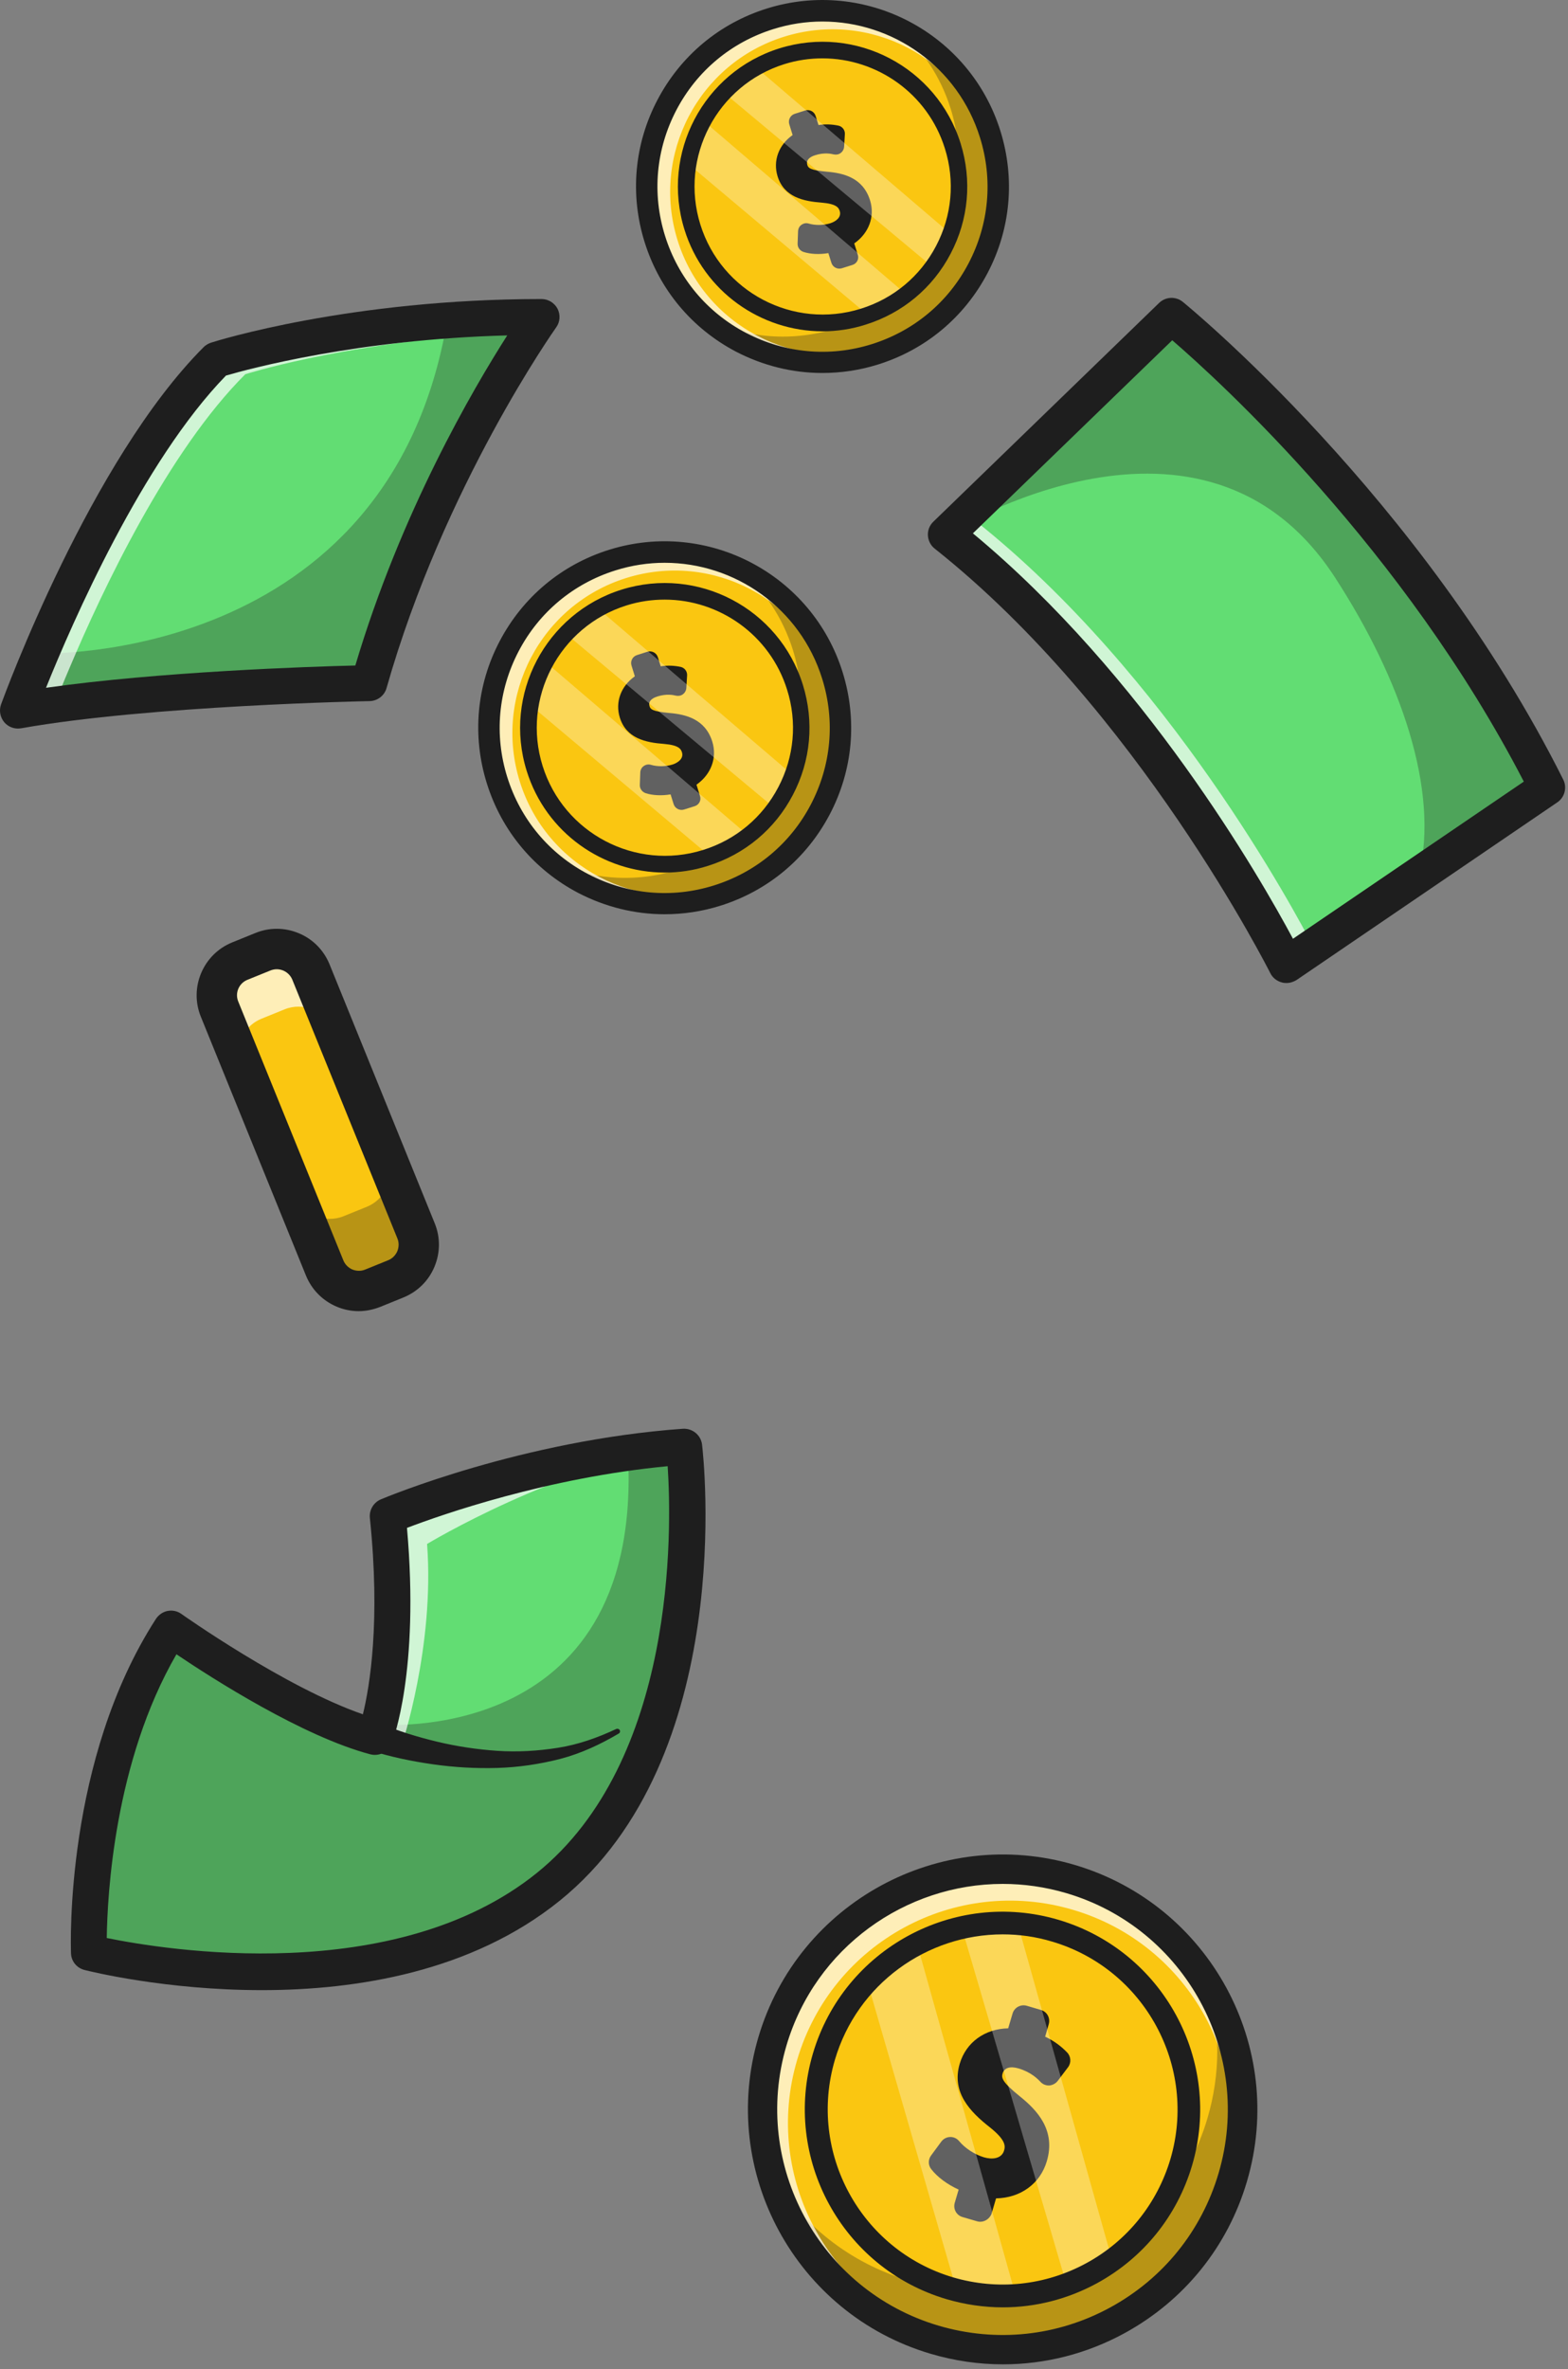
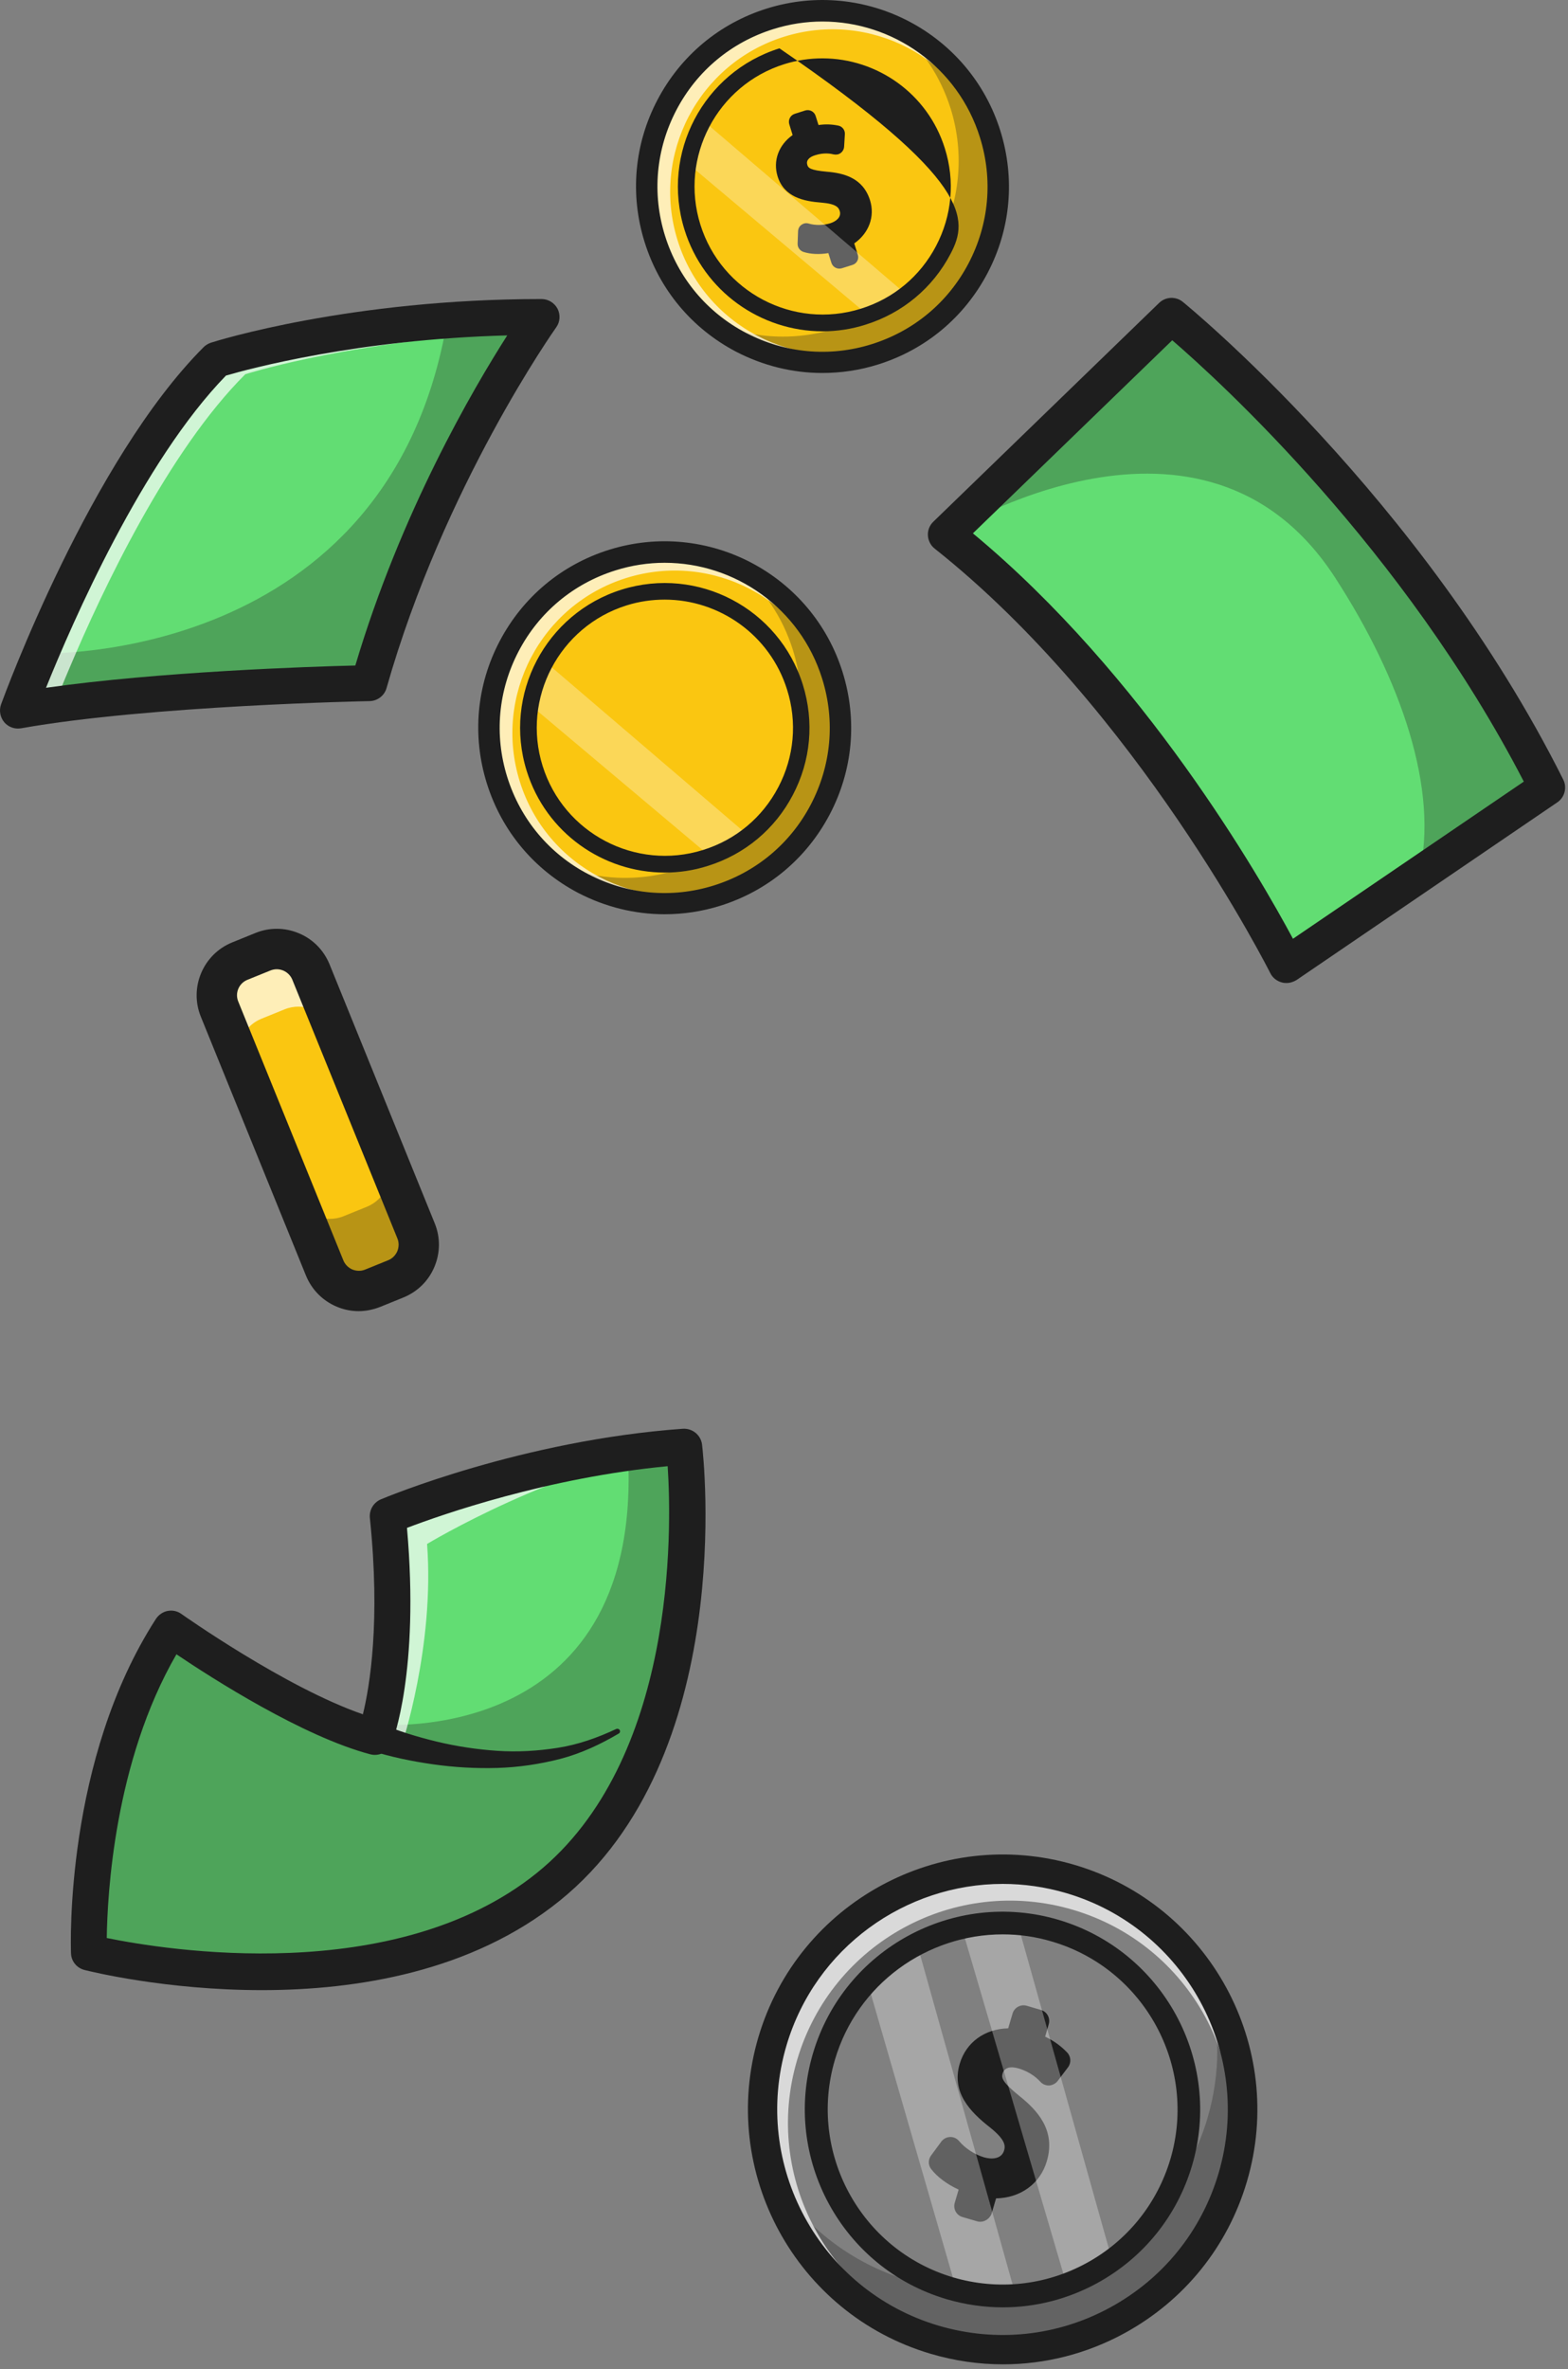
<svg xmlns="http://www.w3.org/2000/svg" width="200" height="302" viewBox="0 0 200 302" fill="none">
  <rect x="0" y="0" width="200" height="302" fill="#808080" stroke="none" />
  <path d="M69.046 40.401C69.046 40.401 54.594 60.591 47.059 87.08C47.059 87.08 18.967 87.621 2.273 90.577C2.273 90.577 3.317 87.698 5.191 83.293C9.384 73.362 17.73 55.703 27.603 45.869C27.603 45.869 39.292 42.159 57.067 40.864C60.816 40.555 64.815 40.401 69.046 40.401Z" fill="#62DD73" />
  <g opacity="0.3">
    <path d="M69.042 40.401C69.042 40.401 54.59 60.592 47.055 87.081C47.055 87.081 18.963 87.621 2.27 90.578C2.27 90.578 3.313 87.699 5.187 83.294C5.187 83.294 49.625 84.762 57.044 40.846C60.812 40.556 64.811 40.401 69.042 40.401Z" fill="#1E1E1E" />
  </g>
  <g opacity="0.7">
    <path d="M8.878 85.129C13.07 75.198 21.417 57.539 31.29 47.705C31.29 47.705 42.979 43.995 60.754 42.701C62.995 42.527 65.333 42.411 67.768 42.334C68.599 41.078 69.082 40.421 69.082 40.421C64.85 40.421 60.831 40.595 57.102 40.865C39.327 42.16 27.638 45.869 27.638 45.869C17.785 55.723 9.438 73.382 5.226 83.294C3.371 87.699 2.309 90.578 2.309 90.578C3.777 90.327 5.342 90.075 6.965 89.863C7.429 88.626 8.066 87.023 8.878 85.129Z" fill="white" />
  </g>
  <path d="M2.295 92.876C1.619 92.876 0.981 92.587 0.537 92.065C0.015 91.427 -0.139 90.577 0.131 89.804C0.595 88.548 11.55 58.678 25.982 44.246C26.233 43.995 26.562 43.801 26.91 43.685C27.625 43.454 44.666 38.121 69.068 38.121C69.937 38.121 70.71 38.604 71.116 39.358C71.502 40.13 71.444 41.038 70.942 41.734C70.807 41.927 56.625 61.944 49.303 87.718C49.032 88.684 48.143 89.36 47.139 89.379C46.868 89.379 19.027 89.94 2.72 92.838C2.565 92.857 2.43 92.876 2.295 92.876ZM28.823 47.878C18.177 58.814 9.231 79.332 5.869 87.679C20.225 85.631 39.507 84.974 45.322 84.839C51.119 65.344 60.316 49.617 64.701 42.758C45.612 43.26 31.663 47.047 28.823 47.878Z" fill="#1E1E1E" />
  <path d="M197.317 100.392L180.991 111.502L164.066 123.017C164.066 123.017 147.276 89.244 120.633 68.145L149.402 40.266C149.421 40.266 179.272 64.339 197.317 100.392Z" fill="#62DD73" />
  <g opacity="0.3">
    <path d="M180.995 111.502C183.603 100.721 178.677 86.578 170.33 73.691C153.521 47.666 121.255 67.76 120.637 68.146L149.405 40.266C149.405 40.266 179.256 64.359 197.302 100.393L180.995 111.502Z" fill="#1E1E1E" />
  </g>
  <g opacity="0.7">
-     <path d="M124.304 66.311L150.368 41.058C149.75 40.536 149.421 40.266 149.421 40.266L120.652 68.146C147.296 89.244 164.086 123.017 164.086 123.017L167.505 120.679C165.341 116.525 149.093 85.941 124.304 66.311Z" fill="white" />
-   </g>
+     </g>
  <path d="M164.069 125.316C163.875 125.316 163.682 125.296 163.489 125.238C162.851 125.065 162.31 124.64 162.021 124.041C161.847 123.712 145.115 90.461 119.225 69.942C118.703 69.536 118.394 68.918 118.355 68.261C118.317 67.604 118.568 66.967 119.051 66.503L147.839 38.623C148.67 37.812 149.984 37.754 150.872 38.488C151.182 38.739 181.322 63.296 199.387 99.368C199.909 100.392 199.58 101.648 198.634 102.285L165.382 124.929C164.977 125.181 164.532 125.316 164.069 125.316ZM124.094 67.991C145.965 86.133 160.707 111.81 164.919 119.674L194.364 99.638C179.042 70.019 155.722 48.728 149.52 43.376L124.094 67.991Z" fill="#1E1E1E" />
  <path d="M69.897 240.545C47.968 258.224 11.316 248.892 11.316 248.892C11.316 248.892 10.447 225.166 21.788 207.603C21.788 207.603 37.283 218.616 47.794 221.398C47.833 221.302 48.026 220.799 48.296 219.853C49.204 216.529 50.924 207.835 49.436 193.267C49.436 193.267 62.999 187.548 80.098 185.191C82.417 184.862 84.793 184.611 87.228 184.437C87.324 185.191 91.594 223.06 69.897 240.545Z" fill="#62DD73" />
  <g opacity="0.3">
    <path d="M69.897 240.546C47.968 258.225 11.316 248.893 11.316 248.893C11.316 248.893 10.447 225.167 21.788 207.604C21.788 207.604 37.283 218.617 47.794 221.399C47.794 221.399 47.987 220.877 48.296 219.834C48.296 219.834 81.567 222.867 80.137 186.216C80.137 185.868 80.118 185.52 80.098 185.172C82.417 184.844 84.793 184.593 87.228 184.419C87.247 184.419 91.826 222.887 69.897 240.546Z" fill="#1E1E1E" />
  </g>
  <g opacity="0.7">
    <path d="M87.243 184.438C71.11 186.776 54.474 196.823 54.474 196.823C55.46 209.922 51.229 222.519 51.229 222.519L47.828 221.418C47.867 221.321 48.06 220.819 48.331 219.872C49.239 216.549 50.958 207.855 49.47 193.287C49.47 193.287 63.034 187.568 80.133 185.211C82.432 184.863 84.808 184.592 87.243 184.438Z" fill="white" />
  </g>
  <path d="M48.489 219.698C50.73 220.664 53.281 221.437 55.773 222.036C58.285 222.635 60.854 223.021 63.424 223.195C66.013 223.369 68.602 223.215 71.172 222.809C73.741 222.403 76.214 221.534 78.591 220.413H78.61C78.784 220.336 78.977 220.413 79.055 220.568C79.132 220.722 79.074 220.915 78.919 220.993C76.601 222.365 74.128 223.524 71.481 224.219C68.853 224.896 66.129 225.301 63.405 225.379C60.68 225.456 57.937 225.301 55.232 224.915C52.508 224.528 49.88 223.987 47.136 223.118C46.17 222.809 45.63 221.766 45.939 220.8C46.248 219.833 47.291 219.292 48.257 219.602C48.315 219.621 48.373 219.64 48.412 219.66L48.489 219.698Z" fill="#1E1E1E" />
  <path d="M33.401 253.703C21.152 253.703 11.549 251.326 10.776 251.133C9.791 250.882 9.076 250.013 9.057 248.989C9.018 247.984 8.284 224.335 19.896 206.367C20.244 205.845 20.785 205.478 21.384 205.362C22.002 205.246 22.639 205.381 23.142 205.749C23.277 205.845 36.415 215.138 46.288 218.539C47.158 214.984 48.549 206.734 47.177 193.499C47.08 192.494 47.641 191.548 48.568 191.142C49.302 190.833 66.652 183.607 87.094 182.138C88.311 182.061 89.393 182.931 89.547 184.148C89.741 185.771 94.011 224.065 71.367 242.323C60.141 251.365 45.477 253.703 33.401 253.703ZM13.617 247.057C20.997 248.564 50.326 253.374 68.469 238.768C86.224 224.451 85.703 195.161 85.162 186.911C69.84 188.36 56.374 193.074 51.91 194.774C53.533 213.071 50.114 221.901 49.959 222.268C49.534 223.35 48.355 223.929 47.235 223.64C38.618 221.36 27.122 213.999 22.504 210.888C14.563 224.606 13.694 241.608 13.617 247.057Z" fill="#1E1E1E" />
  <path d="M126.313 17.1C130.004 28.905 123.415 41.483 111.61 45.154C99.805 48.844 87.227 42.255 83.556 30.451C79.866 18.645 86.454 6.068 98.26 2.397C110.065 -1.294 122.623 5.295 126.313 17.1Z" fill="#FAC611" />
  <path d="M108.73 33.774L107.378 34.199C106.818 34.373 106.219 34.064 106.045 33.503L105.658 32.267C104.518 32.46 103.359 32.402 102.47 32.112C102.026 31.958 101.717 31.533 101.736 31.069L101.794 29.465C101.813 29.137 101.968 28.828 102.239 28.654C102.509 28.461 102.837 28.403 103.147 28.499C103.997 28.75 105.04 28.731 105.909 28.461C106.624 28.229 107.359 27.688 107.107 26.896C106.972 26.471 106.682 25.988 104.808 25.833C102.49 25.659 100.017 25.137 99.186 22.491C98.567 20.5 99.321 18.472 101.099 17.216L100.674 15.844C100.5 15.284 100.809 14.685 101.369 14.511L102.702 14.086C103.263 13.912 103.861 14.221 104.035 14.781L104.402 15.941C105.291 15.806 106.122 15.844 106.953 16.018C107.455 16.134 107.803 16.598 107.764 17.119L107.668 18.704C107.648 19.013 107.494 19.302 107.243 19.496C106.991 19.689 106.682 19.747 106.373 19.689C105.967 19.592 105.137 19.419 103.977 19.786C103.166 20.037 102.799 20.481 102.973 21.022C103.089 21.409 103.34 21.698 105.484 21.892C107.571 22.065 110.063 22.645 110.972 25.524C111.628 27.61 110.817 29.736 108.962 31.03L109.407 32.46C109.6 33.02 109.291 33.6 108.73 33.774Z" fill="#1E1E1E" />
  <g opacity="0.3">
    <path d="M114.433 3.496C117.524 6.143 119.94 9.659 121.253 13.833C124.944 25.638 118.355 38.216 106.55 41.886C100.986 43.625 95.248 43.084 90.359 40.785C96.02 45.615 103.961 47.528 111.593 45.152C123.398 41.462 129.986 28.903 126.296 17.098C124.364 10.857 119.92 6.066 114.433 3.496Z" fill="#1E1E1E" />
  </g>
  <g opacity="0.3">
    <path d="M87.762 20.867L110.734 40.188C110.734 40.188 112.376 39.84 115.584 37.522L89.694 15.38C89.694 15.38 87.994 17.157 87.762 20.867Z" fill="white" />
  </g>
  <g opacity="0.3">
-     <path d="M92.316 11.806L118.96 34.044C118.96 34.044 119.617 33.078 121.298 29.852L96.007 8.232C96.026 8.251 94.017 9.372 92.316 11.806Z" fill="white" />
-   </g>
+     </g>
  <g opacity="0.7">
    <path d="M98.248 2.397C86.443 6.087 79.854 18.646 83.545 30.451C87.235 42.256 99.793 48.844 111.599 45.154C123.404 41.464 129.992 28.905 126.302 17.1C122.631 5.295 110.072 -1.293 98.248 2.397ZM112.371 44.227C101.455 47.627 89.824 41.541 86.423 30.625C83.023 19.709 89.109 8.077 100.025 4.677C110.942 1.276 122.573 7.363 125.973 18.279C129.374 29.195 123.288 40.807 112.371 44.227Z" fill="white" />
  </g>
-   <path d="M104.925 42.236C97.061 42.236 89.758 37.173 87.304 29.271C84.271 19.553 89.719 9.197 99.419 6.163C109.137 3.13 119.493 8.559 122.526 18.278C123.995 22.992 123.55 27.977 121.251 32.343C118.971 36.71 115.107 39.917 110.412 41.385C108.596 41.965 106.741 42.236 104.925 42.236ZM104.906 7.439C103.302 7.439 101.66 7.67 100.056 8.173C91.458 10.858 86.647 20.036 89.333 28.634C92.019 37.231 101.196 42.042 109.794 39.357C113.967 38.062 117.368 35.222 119.396 31.358C121.425 27.494 121.831 23.069 120.517 18.915C118.334 11.921 111.861 7.439 104.906 7.439Z" fill="#1E1E1E" />
+   <path d="M104.925 42.236C97.061 42.236 89.758 37.173 87.304 29.271C84.271 19.553 89.719 9.197 99.419 6.163C123.995 22.992 123.55 27.977 121.251 32.343C118.971 36.71 115.107 39.917 110.412 41.385C108.596 41.965 106.741 42.236 104.925 42.236ZM104.906 7.439C103.302 7.439 101.66 7.67 100.056 8.173C91.458 10.858 86.647 20.036 89.333 28.634C92.019 37.231 101.196 42.042 109.794 39.357C113.967 38.062 117.368 35.222 119.396 31.358C121.425 27.494 121.831 23.069 120.517 18.915C118.334 11.921 111.861 7.439 104.906 7.439Z" fill="#1E1E1E" />
  <path d="M104.881 47.549C101.094 47.549 97.327 46.622 93.868 44.825C88.246 41.869 84.111 36.922 82.218 30.856C80.324 24.789 80.904 18.355 83.86 12.733C86.816 7.11 91.762 2.976 97.829 1.082C110.349 -2.82 123.7 4.174 127.602 16.694C129.496 22.76 128.916 29.194 125.96 34.817C123.004 40.439 118.058 44.574 111.991 46.467C109.653 47.201 107.258 47.549 104.881 47.549ZM104.9 2.744C102.833 2.744 100.727 3.053 98.641 3.71C93.269 5.391 88.883 9.043 86.275 14.027C83.667 19.012 83.145 24.692 84.826 30.064C86.507 35.435 90.159 39.821 95.143 42.429C100.128 45.037 105.809 45.559 111.18 43.878C116.551 42.197 120.937 38.545 123.545 33.561C126.153 28.576 126.675 22.896 124.994 17.524C122.193 8.521 113.865 2.744 104.9 2.744Z" fill="#1E1E1E" />
  <path d="M106.188 86.1C109.879 97.905 103.29 110.483 91.485 114.154C79.68 117.844 67.102 111.256 63.431 99.451C59.741 87.645 66.329 75.067 78.135 71.397C89.94 67.706 102.498 74.295 106.188 86.1Z" fill="#FAC611" />
-   <path d="M88.605 102.774L87.253 103.199C86.693 103.373 86.094 103.064 85.92 102.503L85.533 101.267C84.393 101.46 83.234 101.402 82.345 101.112C81.901 100.958 81.592 100.533 81.611 100.069L81.669 98.465C81.688 98.137 81.843 97.828 82.114 97.654C82.384 97.461 82.713 97.403 83.022 97.499C83.872 97.751 84.915 97.731 85.784 97.461C86.499 97.229 87.234 96.688 86.982 95.896C86.847 95.471 86.557 94.988 84.683 94.833C82.365 94.659 79.892 94.137 79.061 91.49C78.442 89.5 79.196 87.472 80.974 86.216L80.549 84.844C80.375 84.284 80.684 83.685 81.244 83.511L82.577 83.086C83.138 82.912 83.737 83.221 83.91 83.781L84.277 84.941C85.166 84.805 85.997 84.844 86.828 85.018C87.33 85.134 87.678 85.598 87.639 86.119L87.543 87.704C87.523 88.013 87.369 88.302 87.118 88.496C86.866 88.689 86.557 88.747 86.248 88.689C85.842 88.592 85.012 88.418 83.852 88.786C83.041 89.037 82.674 89.481 82.848 90.022C82.964 90.409 83.215 90.698 85.359 90.891C87.446 91.065 89.939 91.645 90.847 94.524C91.503 96.611 90.692 98.736 88.837 100.03L89.281 101.46C89.475 102.02 89.166 102.6 88.605 102.774Z" fill="#1E1E1E" />
  <g opacity="0.3">
    <path d="M94.308 72.496C97.4 75.143 99.815 78.659 101.128 82.833C104.819 94.638 98.23 107.216 86.425 110.887C80.861 112.625 75.123 112.084 70.234 109.785C75.895 114.615 83.836 116.528 91.468 114.152C103.273 110.461 109.861 97.903 106.171 86.098C104.239 79.857 99.795 75.066 94.308 72.496Z" fill="#1E1E1E" />
  </g>
  <g opacity="0.3">
    <path d="M67.637 89.867L90.609 109.188C90.609 109.188 92.251 108.84 95.459 106.521L69.569 84.38C69.569 84.38 67.869 86.157 67.637 89.867Z" fill="white" />
  </g>
  <g opacity="0.3">
-     <path d="M72.191 80.806L98.835 103.045C98.835 103.045 99.492 102.078 101.173 98.852L75.882 77.232C75.901 77.251 73.892 78.372 72.191 80.806Z" fill="white" />
-   </g>
+     </g>
  <g opacity="0.7">
    <path d="M78.123 71.397C66.318 75.087 59.729 87.646 63.42 99.451C67.11 111.256 79.668 117.844 91.474 114.154C103.279 110.464 109.867 97.905 106.177 86.1C102.506 74.295 89.947 67.707 78.123 71.397ZM92.246 113.227C81.33 116.627 69.699 110.541 66.298 99.625C62.898 88.709 68.984 77.077 79.9 73.677C90.817 70.276 102.448 76.362 105.848 87.279C109.249 98.195 103.163 109.807 92.246 113.227Z" fill="white" />
  </g>
  <path d="M84.8 111.235C76.936 111.235 69.633 106.173 67.179 98.271C64.146 88.553 69.594 78.197 79.294 75.163C89.012 72.13 99.368 77.559 102.401 87.278C103.87 91.992 103.425 96.977 101.126 101.343C98.846 105.71 94.982 108.917 90.287 110.385C88.471 110.965 86.616 111.235 84.8 111.235ZM84.781 76.439C83.177 76.439 81.535 76.67 79.931 77.173C71.333 79.858 66.522 89.036 69.208 97.634C71.894 106.231 81.071 111.042 89.669 108.357C93.842 107.062 97.243 104.222 99.271 100.358C101.3 96.494 101.706 92.069 100.392 87.915C98.209 80.921 91.736 76.439 84.781 76.439Z" fill="#1E1E1E" />
  <path d="M84.756 116.549C80.969 116.549 77.202 115.622 73.743 113.825C68.121 110.869 63.986 105.923 62.093 99.856C60.199 93.789 60.779 87.355 63.735 81.733C66.691 76.11 71.637 71.976 77.704 70.082C90.224 66.18 103.575 73.174 107.477 85.694C109.371 91.76 108.791 98.194 105.835 103.817C102.879 109.439 97.933 113.574 91.866 115.467C89.528 116.201 87.133 116.549 84.756 116.549ZM84.775 71.744C82.708 71.744 80.602 72.053 78.516 72.71C73.144 74.391 68.758 78.043 66.15 83.027C63.542 88.012 63.02 93.692 64.701 99.064C66.382 104.435 70.034 108.821 75.018 111.429C80.003 114.037 85.683 114.559 91.055 112.878C96.426 111.197 100.812 107.545 103.42 102.561C106.028 97.576 106.55 91.896 104.869 86.524C102.068 77.521 93.74 71.744 84.775 71.744Z" fill="#1E1E1E" />
-   <path d="M157.247 277.583C152.456 293.794 135.434 303.068 119.205 298.276C102.994 293.485 93.72 276.463 98.512 260.233C103.304 244.023 120.325 234.749 136.555 239.541C152.784 244.352 162.039 261.373 157.247 277.583Z" fill="#FAC611" />
  <path d="M124.614 283.167L122.76 282.626C121.987 282.395 121.562 281.602 121.774 280.83L122.276 279.129C120.827 278.472 119.552 277.526 118.779 276.521C118.374 276.019 118.374 275.304 118.76 274.782L120.055 273.024C120.325 272.657 120.731 272.444 121.175 272.425C121.62 272.406 122.045 272.599 122.334 272.947C123.107 273.874 124.305 274.647 125.503 275.014C126.488 275.304 127.744 275.246 128.073 274.145C128.247 273.546 128.266 272.792 126.257 271.188C123.764 269.237 121.33 266.745 122.412 263.093C123.223 260.349 125.619 258.63 128.594 258.572L129.155 256.679C129.387 255.906 130.198 255.481 130.952 255.693L132.787 256.234C133.56 256.466 133.985 257.258 133.772 258.031L133.309 259.635C134.41 260.156 135.337 260.833 136.13 261.663C136.613 262.185 136.651 262.977 136.226 263.537L134.912 265.276C134.661 265.605 134.255 265.817 133.85 265.856C133.425 265.875 133.019 265.721 132.729 265.412C132.343 265.006 131.531 264.175 129.947 263.692C128.846 263.364 128.092 263.595 127.88 264.33C127.725 264.871 127.783 265.392 130.063 267.228C132.285 269.005 134.7 271.556 133.521 275.516C132.671 278.395 130.159 280.192 127.049 280.25L126.469 282.221C126.179 282.955 125.368 283.399 124.614 283.167Z" fill="#1E1E1E" />
  <g opacity="0.3">
    <path d="M154.124 253.123C155.631 258.475 155.708 264.31 154.008 270.049C149.216 286.259 132.195 295.533 115.965 290.741C108.314 288.481 102.228 283.515 98.422 277.178C101.185 286.974 108.739 295.185 119.23 298.276C135.441 303.068 152.482 293.813 157.273 277.584C159.785 269.005 158.394 260.214 154.124 253.123Z" fill="#1E1E1E" />
  </g>
  <g opacity="0.3">
    <path d="M110.617 252.582L122.016 291.977C122.016 291.977 124.142 292.827 129.552 292.634L116.974 247.809C116.974 247.79 113.689 248.544 110.617 252.582Z" fill="white" />
  </g>
  <g opacity="0.3">
    <path d="M122.668 245.722L136.038 291.242C136.038 291.242 137.526 290.643 141.892 288.267L129.604 244.505C129.585 244.505 126.436 244.273 122.668 245.722Z" fill="white" />
  </g>
  <g opacity="0.7">
    <path d="M136.552 239.56C120.342 234.769 103.301 244.023 98.51 260.253C93.718 276.463 102.973 293.504 119.202 298.296C135.412 303.087 152.453 293.833 157.245 277.603C162.037 261.374 152.782 244.352 136.552 239.56ZM120.806 297.774C105.813 293.35 97.234 277.603 101.678 262.591C106.103 247.598 121.849 239.019 136.861 243.463C151.854 247.888 160.433 263.634 155.989 278.646C151.545 293.639 135.799 302.218 120.806 297.774Z" fill="white" />
  </g>
  <path d="M127.917 294.142C125.521 294.142 123.106 293.794 120.73 293.098C107.398 289.157 99.747 275.111 103.689 261.779C107.63 248.448 121.676 240.797 135.008 244.738C148.339 248.68 155.99 262.726 152.049 276.057C150.136 282.511 145.827 287.843 139.915 291.07C136.186 293.098 132.071 294.142 127.917 294.142ZM127.898 246.593C118.256 246.593 109.35 252.892 106.49 262.591C103.012 274.396 109.775 286.819 121.56 290.316C127.279 291.997 133.307 291.36 138.543 288.519C143.779 285.679 147.586 280.946 149.286 275.246C152.764 263.441 146.001 251.018 134.215 247.52C132.11 246.883 129.984 246.593 127.898 246.593Z" fill="#1E1E1E" />
  <path d="M127.938 301.407C124.847 301.407 121.736 300.962 118.684 300.054C101.507 294.973 91.654 276.869 96.735 259.693C101.817 242.517 119.92 232.663 137.096 237.744C154.273 242.826 164.126 260.929 159.045 278.106C156.591 286.433 151.027 293.292 143.414 297.446C138.584 300.074 133.29 301.407 127.938 301.407ZM127.9 240.16C115.496 240.16 104 248.274 100.31 260.775C95.827 275.98 104.541 291.997 119.727 296.48C127.088 298.644 134.855 297.832 141.598 294.161C148.341 290.49 153.249 284.424 155.432 277.043C159.914 261.838 151.201 245.821 136.015 241.338C133.329 240.546 130.585 240.16 127.9 240.16Z" fill="#1E1E1E" />
  <path d="M50.481 163.03L47.525 164.228C45.129 165.214 42.386 164.054 41.42 161.639L28.011 128.639C27.045 126.243 28.185 123.5 30.6 122.534L33.556 121.336C35.952 120.351 38.696 121.51 39.662 123.925L53.07 156.925C54.036 159.301 52.877 162.045 50.481 163.03Z" fill="#FAC611" />
  <g opacity="0.3">
    <path d="M53.05 156.905L49.533 148.23C50.171 150.49 49.031 152.925 46.809 153.833L43.853 155.031C41.457 156.016 38.714 154.857 37.748 152.442L27.855 128.136C27.894 128.31 27.933 128.484 28.01 128.638L41.419 161.639C42.385 164.034 45.128 165.194 47.524 164.228L50.48 163.03C52.876 162.044 54.035 159.301 53.05 156.905Z" fill="#1E1E1E" />
  </g>
  <g opacity="0.7">
    <path d="M33.329 129.876L36.285 128.678C38.681 127.693 41.425 128.852 42.391 131.267L53.346 158.22C53.307 157.776 53.21 157.35 53.036 156.906L39.628 123.906C38.642 121.51 35.918 120.351 33.522 121.317L30.566 122.515C28.171 123.5 27.011 126.225 27.977 128.62L30.431 134.668C30.238 132.678 31.358 130.688 33.329 129.876Z" fill="white" />
  </g>
  <path d="M45.748 167.146C44.782 167.146 43.835 166.953 42.927 166.566C41.149 165.813 39.758 164.403 39.024 162.606L25.615 129.606C24.108 125.896 25.905 121.645 29.615 120.138L32.571 118.941C34.368 118.206 36.339 118.226 38.135 118.979C39.932 119.733 41.304 121.143 42.038 122.94L55.447 155.94C56.181 157.737 56.162 159.708 55.408 161.504C54.655 163.301 53.244 164.673 51.447 165.407L48.491 166.605C47.603 166.953 46.675 167.146 45.748 167.146ZM35.295 123.558C35.025 123.558 34.754 123.616 34.503 123.713L31.547 124.911C30.465 125.355 29.943 126.592 30.388 127.674L43.796 160.674C44.009 161.195 44.415 161.601 44.936 161.833C45.458 162.045 46.038 162.065 46.559 161.852L49.515 160.654C50.037 160.442 50.443 160.036 50.675 159.514C50.887 158.993 50.906 158.413 50.694 157.891L37.285 124.891C37.073 124.37 36.667 123.964 36.145 123.732C35.855 123.616 35.585 123.558 35.295 123.558Z" fill="#1E1E1E" />
</svg>